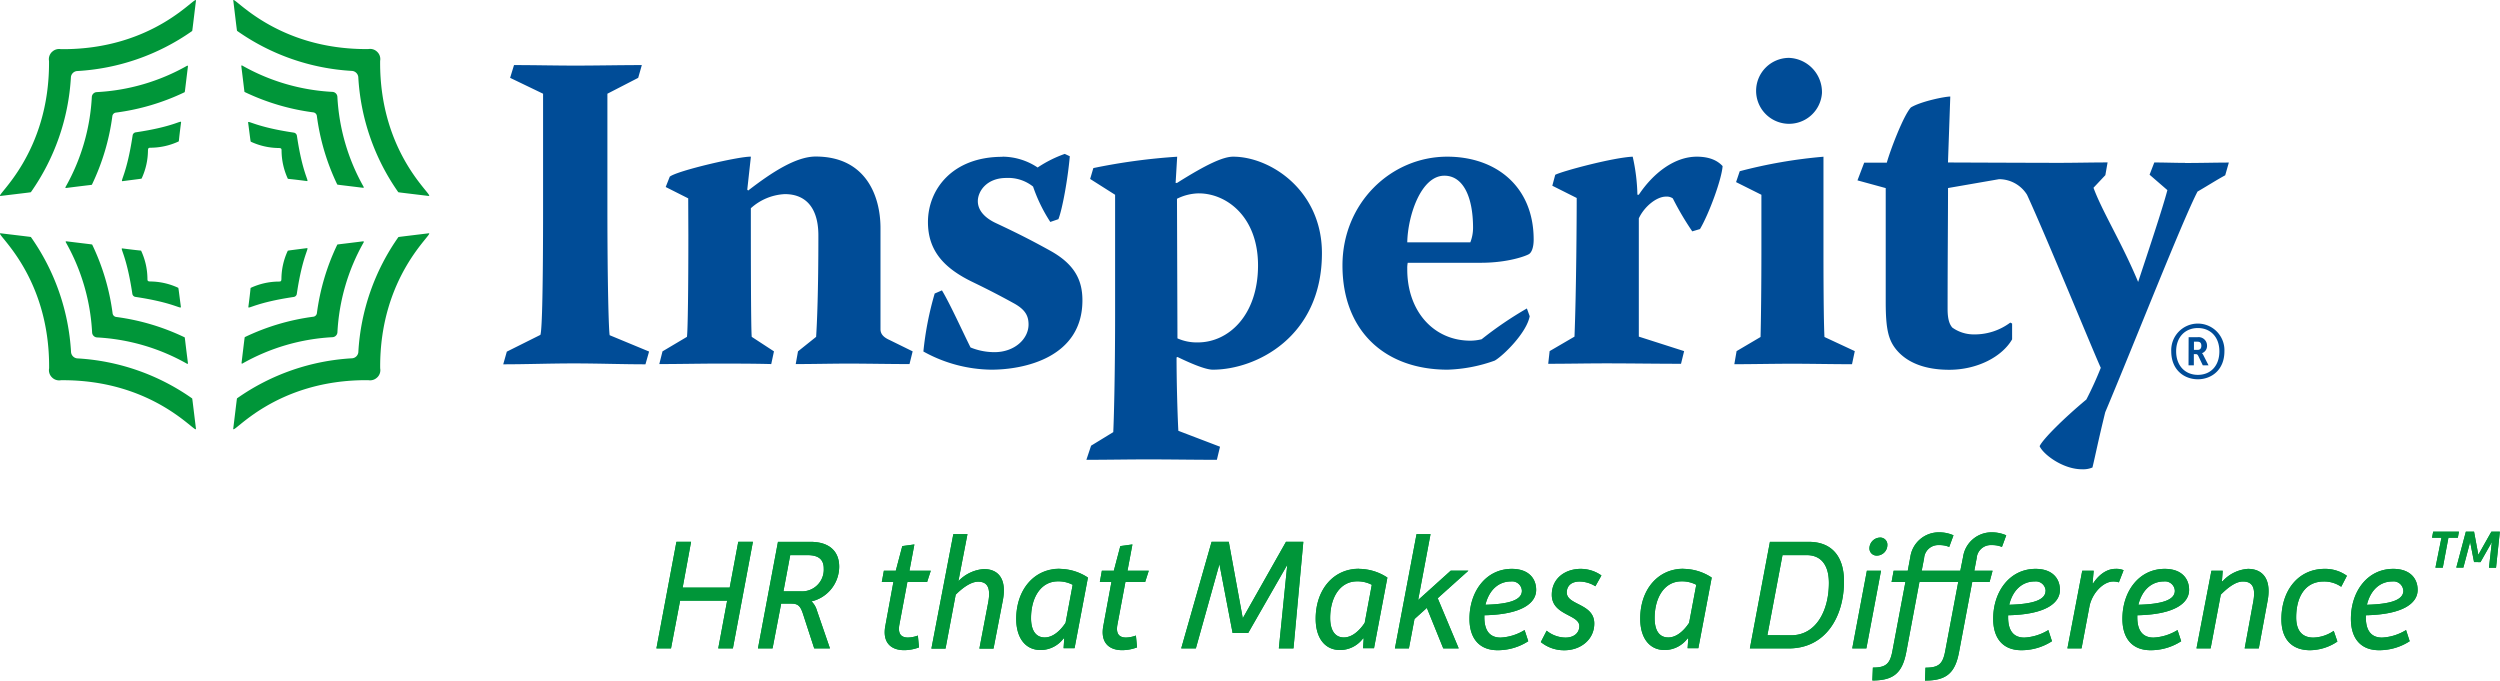
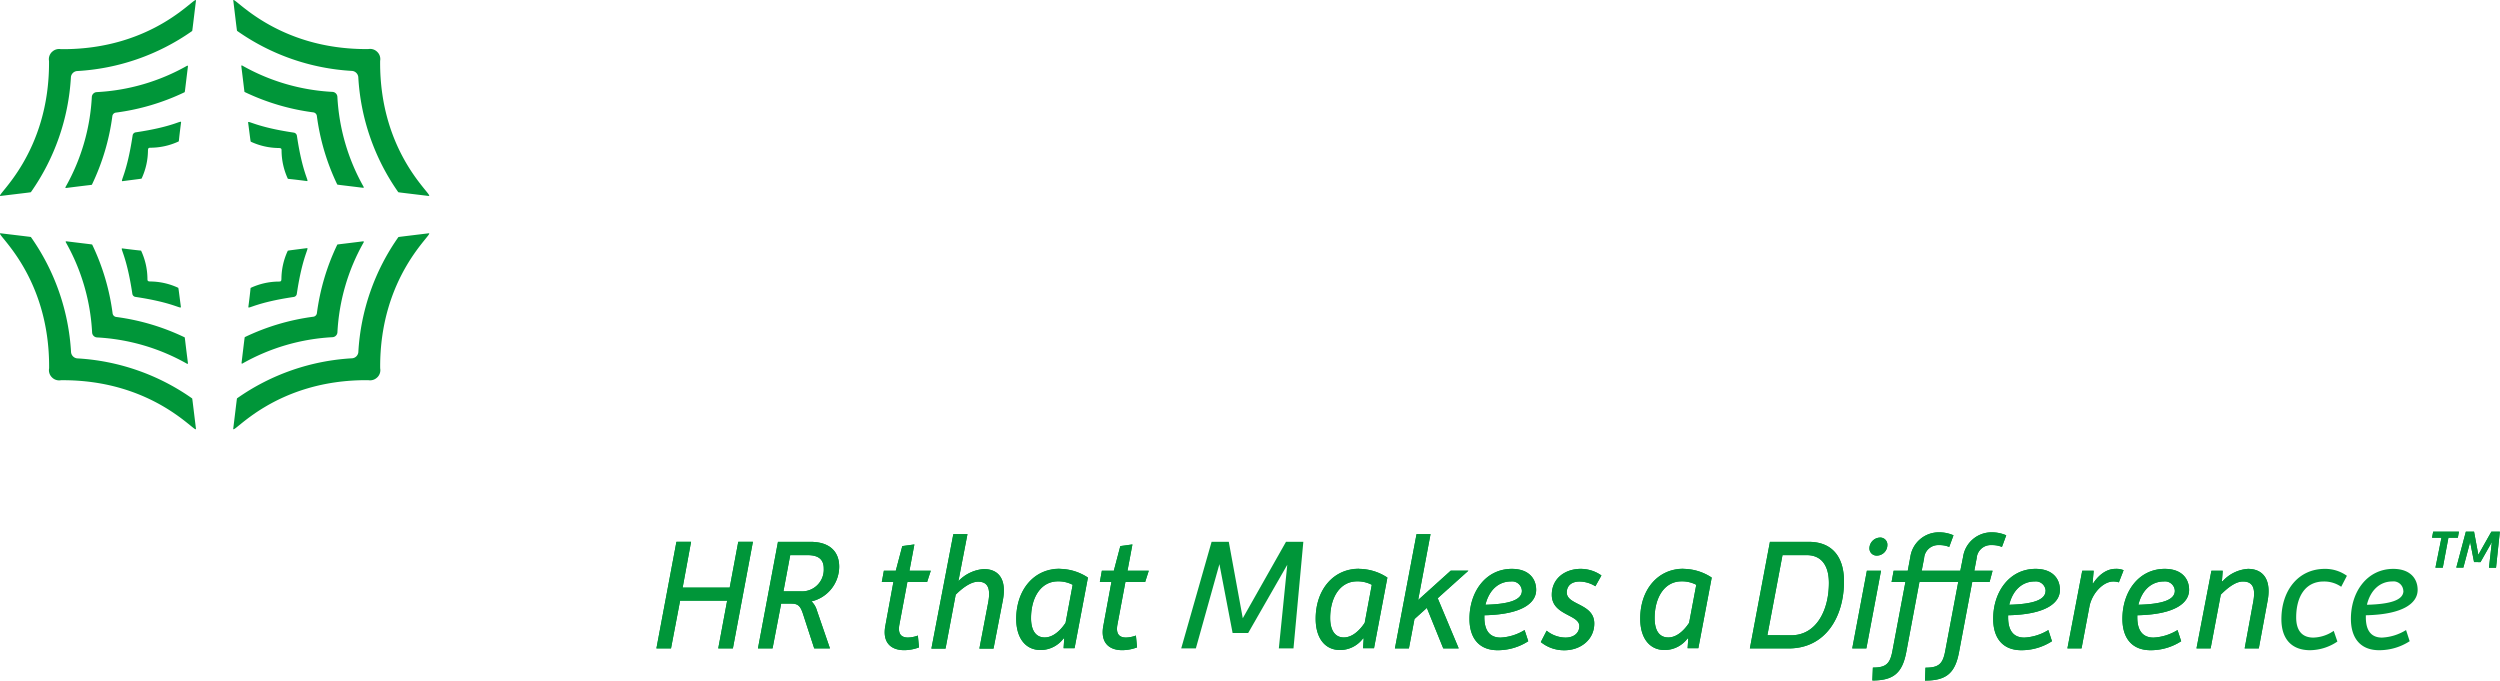
<svg xmlns="http://www.w3.org/2000/svg" id="Layer_1" data-name="Layer 1" viewBox="0 0 530.87 144.54">
  <defs>
    <style>
   .cls-2{fill:#009639}
  </style>
  </defs>
-   <path d="M239.79 247.46c4.42 0 8.67.11 13 .11 4.7 0 9.42-.11 14.14-.11l-.77 2.71-6.54 3.37v24.34c0 16.07.28 25.89.48 26.94l8.37 3.47-.77 2.71c-5 0-10.11-.19-15.2-.19s-10 .19-15 .19l.76-2.69 7.13-3.56c.38-1.06.57-10.88.57-26.85v-24.36l-7-3.37zm36.99 28.3l-4.78-2.41.86-2.19c1.55-1.27 14.82-4.35 17.23-4.25l-.77 7 .19.19c5.1-3.94 10.2-7.22 14.34-7.22 10.58 0 13.76 8.28 13.76 15.2v21.46c0 1.06.68 1.74 1.93 2.3l4.9 2.41-.67 2.7c-4.43 0-8.67-.1-13-.1-3.66 0-7.41.1-11.16.1l.48-2.7 3.85-3.08c.19-2.88.48-9.41.48-21.54 0-5.77-2.6-8.77-7.12-8.77a11.56 11.56 0 0 0-7.22 3c0 7.59 0 25.57.19 27.31l4.72 3.08-.58 2.7c-3.75-.1-7.51-.1-11.17-.1-4.23 0-8.37.1-12.6.1l.68-2.7 5.19-3.08c.19-1.24.3-10.58.3-21.54zm66.78-8.85a13.55 13.55 0 0 1 7.42 2.3 25.68 25.68 0 0 1 5.76-2.89l1.07.5c-.39 4.61-1.55 11.16-2.42 13.36l-1.72.59a33.59 33.59 0 0 1-3.66-7.51 8.44 8.44 0 0 0-5.68-1.83c-4.23 0-6.05 2.89-6.05 4.92 0 1.72 1.14 3.37 3.74 4.62 4.91 2.3 7.9 3.84 11.55 5.86 5.48 3 6.92 6.54 6.92 10.59 0 12.11-12.31 14.72-19.33 14.72a30.32 30.32 0 0 1-14.44-3.86 67.5 67.5 0 0 1 2.4-12.31l1.54-.67c1.74 2.89 4.34 8.66 6.07 12.12a13.45 13.45 0 0 0 5.09 1c4.24 0 7.23-2.8 7.23-5.87 0-1.93-.77-3.27-3.37-4.64-2.41-1.33-5.19-2.78-8.38-4.32-6-2.88-9.61-6.54-9.61-12.79 0-6.93 5.19-13.86 15.77-13.86zm36.72 5.58h.29c6.54-4.13 9.91-5.58 11.93-5.58 7.87 0 18.85 7.13 18.85 20.49 0 17.8-14 24.74-23.18 24.74-1.25 0-3.75-.88-7.5-2.7l-.19.1c0 5.19.19 11.93.38 15.58l8.85 3.38-.67 2.78c-4.82 0-9.82-.09-14.62-.09-4.33 0-8.66.09-13.09.09l1-3 4.71-2.88c.11-2.12.39-11.34.39-25.2V275l-5.3-3.36.68-2.31a128.3 128.3 0 0 1 17.8-2.41zm.39 33a10 10 0 0 0 4.33.86c6.53 0 12.78-5.77 12.78-16.36 0-10.28-6.63-15.29-12.6-15.29a10.67 10.67 0 0 0-4.61 1.15zm48.9-16.05a5.49 5.49 0 0 0-.1 1.24c-.08 9 5.59 15.3 13.39 15.3a10 10 0 0 0 2.4-.3 78.21 78.21 0 0 1 9.61-6.54l.6 1.65c-.67 3.54-5.59 8.36-7.42 9.42a32.29 32.29 0 0 1-10 1.93c-13.48 0-22.34-8.37-22.34-22.14 0-13.27 10.31-23.09 22.24-23.09 10.38 0 18.36 6.35 18.36 17.6 0 1.54-.37 2.7-1 3.09s-4.44 1.84-10.21 1.84zm13.29-4.34a8.49 8.49 0 0 0 .58-3.07c0-6.65-2.13-11.08-6.09-11.08-5 0-7.78 8.57-7.88 14.15zm18.03-14.34c1.46-.77 12.22-3.66 16.45-3.85a40.15 40.15 0 0 1 1 8.08h.3c3.07-4.61 7.59-8.08 12.31-8.08 2.61 0 4.35.77 5.48 2-.19 2.79-2.87 10.1-4.8 13.37l-1.64.49a62 62 0 0 1-4.13-7 2.25 2.25 0 0 0-1.45-.38c-2 0-4.61 2.11-5.77 4.62v25.11l9.62 3.08-.66 2.69c-5.29 0-10.6-.09-15.89-.09-4.14 0-8.17.09-12.31.09l.3-2.69 5.28-3.08c.39-9.82.47-25.5.47-29.44l-5.18-2.6zm39.18-.76a103.86 103.86 0 0 1 17.78-3.08v20c0 10.8.1 16.18.21 18.28l6.44 3-.59 2.78c-4.5 0-8.27-.1-12.77-.1-4.06 0-8.4.1-12.22.1l.48-2.78 5.09-3c.09-3.37.18-10.86.18-18.47V275l-5.38-2.69zm94.58-1.77c-2.13 0-4.33-.09-6.55-.09l-1 2.6 3.78 3.27c-1 3.86-4.13 13.2-6.21 19.5-3.43-8.26-7.62-14.93-9.48-20l2.52-2.68.47-2.7c-3.47 0-6.92.09-10.38.09-4.15 0-23.51-.08-23.51-.08l.49-14c-1.25 0-6.35 1.07-8.37 2.32-1.64 1.82-4.43 9.24-5.11 11.72h-4.8l-1.43 3.76 6 1.64v24.16c0 5.75.57 8 2.13 10 2.28 2.87 6.14 4.42 11.35 4.42 6 0 11.24-2.79 13.36-6.46v-3.36l-.39-.2a12.63 12.63 0 0 1-7.79 2.51 7.82 7.82 0 0 1-4.52-1.45c-.49-.57-1-1.53-1-3.93 0-10.79.09-19.44.09-25.7l10.83-1.88a7 7 0 0 1 5.94 3.3c4 8.65 14.52 34.36 15.67 36.75a72.69 72.69 0 0 1-3.07 6.74c-4.52 3.75-9.24 8.38-9.92 9.91.77 1.73 4.92 4.9 9 4.9a5.06 5.06 0 0 0 2.22-.38c.67-2.79 1.16-5.39 2.71-11.73 6.24-14.82 16.44-40.81 19.6-46.86 2-1.15 3.95-2.41 5.88-3.46l.77-2.7c-2.8 0-5.87.09-9.32.09m-77.08-14.84a7 7 0 1 1-7-7.48 7.28 7.28 0 0 1 7 7.48m74.17 54.83a5.65 5.65 0 1 1 11.29 0c0 4-2.8 5.94-5.64 5.94s-5.65-1.93-5.65-5.94m10.22 0c0-3.05-1.91-4.94-4.57-4.94s-4.61 1.89-4.61 4.94 1.91 5 4.61 5 4.57-1.89 4.57-5m-6.53-3h1.91a1.79 1.79 0 0 1 2 1.8 1.63 1.63 0 0 1-1.08 1.6 1.12 1.12 0 0 1 .29.4l1.11 2.18h-1.22l-.93-1.95c-.14-.3-.29-.43-.52-.43h-.45v2.38h-1.13zm1.89 2.7c.55 0 .81-.32.81-.87s-.22-.87-.81-.87h-.76v1.74z" transform="translate(-130.64 -233.64)" fill="#004c97">
-  </path>
  <path class="cls-2" d="M143.64 115.05h3.11l-1.79 9.72h9.99l1.82-9.72h3.11l-4.25 22.63h-3.11l1.89-10.13h-9.99l-1.93 10.13h-3.1l4.25-22.63z">
 </path>
  <path class="cls-2" d="M143.64 115.05h3.11l-1.79 9.72h9.99l1.82-9.72h3.11l-4.25 22.63h-3.11l1.89-10.13h-9.99l-1.93 10.13h-3.1l4.25-22.63z">
 </path>
  <path class="cls-2" d="M295.84 348.7h6.89c4.18 0 6.11 2.16 6.11 5.26a7.6 7.6 0 0 1-5.88 7.38 4.35 4.35 0 0 1 1.15 1.94l2.77 8.05h-3.34l-2.37-7.28c-.5-1.53-.94-2.23-2.43-2.23h-2.22l-1.83 9.51h-3.1zm4.86 10.51a4.61 4.61 0 0 0 4.86-4.84c0-1.84-1-2.85-3.44-2.85h-3.68l-1.44 7.69z" transform="translate(-130.64 -233.64)">
 </path>
  <path class="cls-2" d="M295.84 348.7h6.89c4.18 0 6.11 2.16 6.11 5.26a7.6 7.6 0 0 1-5.88 7.38 4.35 4.35 0 0 1 1.15 1.94l2.77 8.05h-3.34l-2.37-7.28c-.5-1.53-.94-2.23-2.43-2.23h-2.22l-1.83 9.51h-3.1zm4.86 10.51a4.61 4.61 0 0 0 4.86-4.84c0-1.84-1-2.85-3.44-2.85h-3.68l-1.44 7.69zm19.65-1.98h-2.46l.44-2.4h2.53l1.38-5.23 2.57-.35-1.05 5.58h4.53l-.78 2.4h-4.19l-1.69 9c-.37 1.95.31 2.79 1.83 2.79a6.42 6.42 0 0 0 2.09-.42l.24 2.51a9 9 0 0 1-3.14.59c-2.91 0-4.69-1.71-4-5.22z" transform="translate(-130.64 -233.64)">
 </path>
  <path class="cls-2" d="M320.35 357.23h-2.46l.44-2.4h2.53l1.38-5.23 2.57-.35-1.05 5.58h4.53l-.78 2.4h-4.19l-1.69 9c-.37 1.95.31 2.79 1.83 2.79a6.42 6.42 0 0 0 2.09-.42l.24 2.51a9 9 0 0 1-3.14.59c-2.91 0-4.69-1.71-4-5.22zm12.73-10.17h3l-1.93 10a8.29 8.29 0 0 1 5.41-2.58c3 0 4.89 2 4.05 6.55l-2 10.34h-3l1.89-9.89c.54-3-.17-4.32-2.16-4.32-1.62 0-3.48 1.47-4.76 2.76l-2.16 11.45h-3z" transform="translate(-130.64 -233.64)">
 </path>
  <path class="cls-2" d="M333.08 347.06h3l-1.93 10a8.29 8.29 0 0 1 5.41-2.58c3 0 4.89 2 4.05 6.55l-2 10.34h-3l1.89-9.89c.54-3-.17-4.32-2.16-4.32-1.62 0-3.48 1.47-4.76 2.76l-2.16 11.45h-3zm22.58 7.38a11 11 0 0 1 6 1.85l-2.84 15h-2.33l.14-2.09h-.14a6.13 6.13 0 0 1-4.86 2.47c-3.37 0-5.2-2.72-5.2-6.62 0-6.19 3.75-10.65 9.19-10.65m-3.14 14.6c1.69 0 3.24-1.32 4.43-3.1l1.51-8.08a6.46 6.46 0 0 0-3.13-.73c-3.62 0-5.71 3.42-5.71 7.8 0 2.65 1.05 4.11 2.9 4.11" transform="translate(-130.64 -233.64)">
 </path>
  <path class="cls-2" d="M355.66 354.44a11 11 0 0 1 6 1.85l-2.84 15h-2.33l.14-2.09h-.14a6.13 6.13 0 0 1-4.86 2.47c-3.37 0-5.2-2.72-5.2-6.62.04-6.15 3.79-10.61 9.23-10.61zM352.48 369c1.69 0 3.24-1.32 4.43-3.1l1.51-8.08a6.46 6.46 0 0 0-3.13-.73c-3.62 0-5.71 3.42-5.71 7.8 0 2.68 1.05 4.11 2.9 4.11zm14.17-11.77h-2.46l.43-2.4h2.54l1.38-5.23 2.57-.35-1.05 5.58h4.52l-.77 2.4h-4.19l-1.69 9c-.37 1.95.31 2.79 1.83 2.79a6.42 6.42 0 0 0 2.09-.42l.24 2.51a9.05 9.05 0 0 1-3.15.59c-2.9 0-4.69-1.71-4-5.22z" transform="translate(-130.64 -233.64)">
 </path>
  <path class="cls-2" d="M366.65 357.23h-2.46l.43-2.4h2.54l1.38-5.23 2.57-.35-1.05 5.58h4.52l-.77 2.4h-4.19l-1.69 9c-.37 1.95.31 2.79 1.83 2.79a6.42 6.42 0 0 0 2.09-.42l.24 2.51a9.05 9.05 0 0 1-3.15.59c-2.9 0-4.69-1.71-4-5.22z" transform="translate(-130.64 -233.64)">
-  </path>
-   <path class="cls-2" d="M257.28 115.05h3.65l2.97 16.23 9.18-16.23h3.68l-2.09 22.63h-3.11l1.79-17.75-8.3 14.48h-3.31l-2.8-14.62-5 17.89h-3.11l6.45-22.63z">
 </path>
  <path class="cls-2" d="M257.28 115.05h3.65l2.97 16.23 9.18-16.23h3.68l-2.09 22.63h-3.11l1.79-17.75-8.3 14.48h-3.31l-2.8-14.62-5 17.89h-3.11l6.45-22.63z">
 </path>
  <path class="cls-2" d="M419.2 354.44a11 11 0 0 1 6.05 1.85l-2.84 15h-2.33l.14-2.09h-.14a6.13 6.13 0 0 1-4.86 2.47c-3.37 0-5.2-2.72-5.2-6.62 0-6.19 3.75-10.65 9.18-10.65M416 369c1.69 0 3.24-1.32 4.43-3.1l1.51-8.08a6.48 6.48 0 0 0-3.14-.73c-3.61 0-5.7 3.42-5.7 7.8 0 2.65 1.05 4.11 2.9 4.11" transform="translate(-130.64 -233.64)">
 </path>
  <path class="cls-2" d="M419.2 354.44a11 11 0 0 1 6.05 1.85l-2.84 15h-2.33l.14-2.09h-.14a6.13 6.13 0 0 1-4.86 2.47c-3.37 0-5.2-2.72-5.2-6.62-.02-6.15 3.75-10.61 9.18-10.61zM416 369c1.69 0 3.24-1.32 4.43-3.1l1.51-8.08a6.48 6.48 0 0 0-3.14-.73c-3.61 0-5.7 3.42-5.7 7.8.03 2.68 1.08 4.11 2.9 4.11z" transform="translate(-130.64 -233.64)">
 </path>
  <path class="cls-2" d="M300.8 113.42h2.97l-2.63 13.99 6.92-6.23h3.75l-6.52 5.85 4.46 10.65h-3.28l-3.48-8.6-2.63 2.37-1.18 6.23h-2.97l4.59-24.26z">
 </path>
  <path class="cls-2" d="M300.8 113.42h2.97l-2.63 13.99 6.92-6.23h3.75l-6.52 5.85 4.46 10.65h-3.28l-3.48-8.6-2.63 2.37-1.18 6.23h-2.97l4.59-24.26z">
 </path>
  <path class="cls-2" d="M451.68 354.44c3.51 0 5.16 2 5.16 4.46 0 2.75-2.93 5.22-11 5.39v.42c0 3.13 1.39 4.32 3.45 4.32a10.64 10.64 0 0 0 5.09-1.6l.78 2.37a11.9 11.9 0 0 1-6.48 1.91c-4.15 0-6-2.78-6-6.65 0-5.81 3.51-10.62 9-10.62m2.13 4.67a2.08 2.08 0 0 0-2.33-2c-2.64 0-4.66 1.85-5.41 4.95 5-.14 7.74-1 7.74-3" transform="translate(-130.64 -233.64)">
 </path>
  <path class="cls-2" d="M451.68 354.44c3.51 0 5.16 2 5.16 4.46 0 2.75-2.93 5.22-11 5.39v.42c0 3.13 1.39 4.32 3.45 4.32a10.64 10.64 0 0 0 5.09-1.6l.78 2.37a11.9 11.9 0 0 1-6.48 1.91c-4.15 0-6-2.78-6-6.65-.02-5.81 3.49-10.62 9-10.62zm2.13 4.67a2.08 2.08 0 0 0-2.33-2c-2.64 0-4.66 1.85-5.41 4.95 5.03-.13 7.74-1 7.74-2.95zm5.26 8.46a6.43 6.43 0 0 0 4 1.46c1.82 0 2.94-1 2.94-2.44 0-2.5-5.85-2.26-5.85-6.65 0-3.51 2.87-5.5 6.15-5.5a7.6 7.6 0 0 1 4.39 1.4l-1.29 2.29a6.35 6.35 0 0 0-3.34-1c-1.79 0-2.73.94-2.73 2.33 0 2.72 5.84 2.3 5.84 6.58 0 3.42-2.91 5.68-6.35 5.68a7.81 7.81 0 0 1-5-1.74z" transform="translate(-130.64 -233.64)">
 </path>
  <path class="cls-2" d="M459.07 367.57a6.43 6.43 0 0 0 4 1.46c1.82 0 2.94-1 2.94-2.44 0-2.5-5.85-2.26-5.85-6.65 0-3.51 2.87-5.5 6.15-5.5a7.6 7.6 0 0 1 4.39 1.4l-1.29 2.29a6.35 6.35 0 0 0-3.34-1c-1.79 0-2.73.94-2.73 2.33 0 2.72 5.84 2.3 5.84 6.58 0 3.42-2.91 5.68-6.35 5.68a7.81 7.81 0 0 1-5-1.74zm29-13.13a11 11 0 0 1 6.05 1.85l-2.84 15H489l.14-2.09H489a6.13 6.13 0 0 1-4.86 2.47c-3.37 0-5.2-2.72-5.2-6.62 0-6.19 3.75-10.65 9.18-10.65M484.9 369c1.69 0 3.24-1.32 4.42-3.1l1.52-8.08a6.48 6.48 0 0 0-3.14-.73c-3.61 0-5.7 3.42-5.7 7.8 0 2.65 1 4.11 2.9 4.11" transform="translate(-130.64 -233.64)">
 </path>
  <path class="cls-2" d="M488.07 354.44a11 11 0 0 1 6.05 1.85l-2.84 15H489l.14-2.09H489a6.13 6.13 0 0 1-4.86 2.47c-3.37 0-5.2-2.72-5.2-6.62-.05-6.15 3.7-10.61 9.13-10.61zM484.9 369c1.69 0 3.24-1.32 4.42-3.1l1.52-8.08a6.48 6.48 0 0 0-3.14-.73c-3.61 0-5.7 3.42-5.7 7.8 0 2.68 1 4.11 2.9 4.11zm21.58-20.3h8.23c5.17 0 7.5 3.41 7.5 8.39 0 7.45-3.85 14.24-11.75 14.24h-8.24zm4.52 19.84c5.33 0 8-5.29 8-11.11 0-3.61-1.52-5.91-4.72-5.91h-5.13l-3.21 17z" transform="translate(-130.64 -233.64)">
 </path>
  <path class="cls-2" d="M506.48 348.7h8.23c5.17 0 7.5 3.41 7.5 8.39 0 7.45-3.85 14.24-11.75 14.24h-8.24zm4.52 19.84c5.33 0 8-5.29 8-11.11 0-3.61-1.52-5.91-4.72-5.91h-5.13l-3.21 17zm16.07-13.71h3l-3.11 16.5h-3zm.54-4.81a2.33 2.33 0 0 1 2.29-2.23 1.51 1.51 0 0 1 1.52 1.6 2.26 2.26 0 0 1-2.23 2.23 1.53 1.53 0 0 1-1.58-1.6" transform="translate(-130.64 -233.64)">
 </path>
  <path class="cls-2" d="M527.07 354.83h3l-3.11 16.5h-3zm.54-4.81a2.33 2.33 0 0 1 2.29-2.23 1.51 1.51 0 0 1 1.52 1.6 2.26 2.26 0 0 1-2.23 2.23 1.53 1.53 0 0 1-1.58-1.62zm7.64 7.21h-2.94l.44-2.4h3l.54-2.9a6.11 6.11 0 0 1 6-5.25 7.57 7.57 0 0 1 3.17.63l-.91 2.47a5.35 5.35 0 0 0-2.19-.39 3 3 0 0 0-3.14 2.79l-.51 2.65h8.2l.58-2.9a6.11 6.11 0 0 1 6-5.25 7.77 7.77 0 0 1 3.17.63l-.91 2.47a5.47 5.47 0 0 0-2.2-.39 3 3 0 0 0-3.17 2.79l-.5 2.65h3.88l-.64 2.4h-3.68l-2.81 14.93c-.84 4.42-2.69 6-7.22 6l.1-2.74c2.84 0 3.68-.81 4.19-3.52l2.77-14.69h-8.24l-2.8 14.93c-.85 4.42-2.7 6-7.2 6l.11-2.74c2.8 0 3.64-.81 4.15-3.52z" transform="translate(-130.64 -233.64)">
 </path>
  <path class="cls-2" d="M535.25 357.23h-2.94l.44-2.4h3l.54-2.9a6.11 6.11 0 0 1 6-5.25 7.57 7.57 0 0 1 3.17.63l-.91 2.47a5.35 5.35 0 0 0-2.19-.39 3 3 0 0 0-3.14 2.79l-.51 2.65h8.2l.58-2.9a6.11 6.11 0 0 1 6-5.25 7.77 7.77 0 0 1 3.17.63l-.91 2.47a5.47 5.47 0 0 0-2.2-.39 3 3 0 0 0-3.17 2.79l-.5 2.65h3.88l-.64 2.4h-3.68l-2.81 14.93c-.84 4.42-2.69 6-7.22 6l.1-2.74c2.84 0 3.68-.81 4.19-3.52l2.77-14.69h-8.24l-2.8 14.93c-.85 4.42-2.7 6-7.2 6l.11-2.74c2.8 0 3.64-.81 4.15-3.52zm27.65-2.79c3.51 0 5.16 2 5.16 4.46 0 2.75-2.93 5.22-11 5.39v.42c0 3.13 1.38 4.32 3.44 4.32a10.67 10.67 0 0 0 5.1-1.6l.77 2.37a11.9 11.9 0 0 1-6.48 1.91c-4.15 0-6-2.78-6-6.65 0-5.81 3.52-10.62 9-10.62m2.13 4.67a2.08 2.08 0 0 0-2.33-2c-2.64 0-4.66 1.85-5.4 4.95 5-.14 7.73-1 7.73-3" transform="translate(-130.64 -233.64)">
 </path>
  <path class="cls-2" d="M562.9 354.44c3.51 0 5.16 2 5.16 4.46 0 2.75-2.93 5.22-11 5.39v.42c0 3.13 1.38 4.32 3.44 4.32a10.67 10.67 0 0 0 5.1-1.6l.77 2.37a11.9 11.9 0 0 1-6.48 1.91c-4.15 0-6-2.78-6-6.65-.01-5.81 3.51-10.62 9.01-10.62zm2.13 4.67a2.08 2.08 0 0 0-2.33-2c-2.64 0-4.66 1.85-5.4 4.95 5.03-.13 7.7-1 7.7-2.95zm7.77-4.28h2.43l-.24 2.68h.14c1-1.57 2.7-3.07 4.69-3.07a4 4 0 0 1 1.76.28l-1 2.58a3.9 3.9 0 0 0-1.21-.18c-2 0-4.33 2.26-5 5.09l-1.72 9.12h-3z" transform="translate(-130.64 -233.64)">
 </path>
  <path class="cls-2" d="M572.8 354.83h2.43l-.24 2.68h.14c1-1.57 2.7-3.07 4.69-3.07a4 4 0 0 1 1.76.28l-1 2.58a3.9 3.9 0 0 0-1.21-.18c-2 0-4.33 2.26-5 5.09l-1.72 9.12h-3zm17.53-.39c3.51 0 5.16 2 5.16 4.46 0 2.75-2.94 5.22-11 5.39v.42c0 3.13 1.39 4.32 3.45 4.32a10.64 10.64 0 0 0 5.09-1.6l.78 2.37a11.9 11.9 0 0 1-6.48 1.91c-4.15 0-6-2.78-6-6.65 0-5.81 3.51-10.62 9-10.62m2.13 4.67a2.08 2.08 0 0 0-2.33-2c-2.64 0-4.66 1.85-5.41 4.95 5-.14 7.74-1 7.74-3" transform="translate(-130.64 -233.64)">
 </path>
  <path class="cls-2" d="M590.33 354.44c3.51 0 5.16 2 5.16 4.46 0 2.75-2.94 5.22-11 5.39v.42c0 3.13 1.39 4.32 3.45 4.32a10.64 10.64 0 0 0 5.09-1.6l.78 2.37a11.9 11.9 0 0 1-6.48 1.91c-4.15 0-6-2.78-6-6.65-.02-5.81 3.49-10.62 9-10.62zm2.13 4.67a2.08 2.08 0 0 0-2.33-2c-2.64 0-4.66 1.85-5.41 4.95 5.04-.13 7.74-1 7.74-2.95zm7.77-4.28h2.4l-.17 2.26h.13a8 8 0 0 1 5.4-2.65c3.14 0 5 2.19 4.19 6.68l-1.89 10.21h-3l1.82-9.89c.54-2.93-.1-4.32-2.19-4.32-1.59 0-3.31 1.39-4.7 2.79l-2.16 11.42h-3z" transform="translate(-130.64 -233.64)">
 </path>
  <path class="cls-2" d="M600.23 354.83h2.4l-.17 2.26h.13a8 8 0 0 1 5.4-2.65c3.14 0 5 2.19 4.19 6.68l-1.89 10.21h-3l1.82-9.89c.54-2.93-.1-4.32-2.19-4.32-1.59 0-3.31 1.39-4.7 2.79l-2.16 11.42h-3zm24.08-.39a7.89 7.89 0 0 1 4.69 1.47l-1.21 2.33a6.35 6.35 0 0 0-3.71-1.12c-4 0-5.85 3.34-5.85 7.63 0 2.71 1.19 4.28 3.65 4.28a7.93 7.93 0 0 0 4.32-1.43l.78 2.27a10.56 10.56 0 0 1-5.78 1.84c-4.08 0-6.11-2.54-6.11-6.58 0-6.09 3.58-10.69 9.22-10.69" transform="translate(-130.64 -233.64)">
 </path>
-   <path class="cls-2" d="M624.31 354.44a7.89 7.89 0 0 1 4.69 1.47l-1.21 2.33a6.35 6.35 0 0 0-3.71-1.12c-4 0-5.85 3.34-5.85 7.63 0 2.71 1.19 4.28 3.65 4.28a7.93 7.93 0 0 0 4.32-1.43l.78 2.27a10.56 10.56 0 0 1-5.78 1.84c-4.08 0-6.11-2.54-6.11-6.58 0-6.13 3.58-10.69 9.22-10.69zm14.54 0c3.51 0 5.17 2 5.17 4.46 0 2.75-2.94 5.22-11 5.39v.42c0 3.13 1.38 4.32 3.44 4.32a10.64 10.64 0 0 0 5.1-1.6l.77 2.37a11.9 11.9 0 0 1-6.48 1.91c-4.15 0-6-2.78-6-6.65 0-5.81 3.51-10.62 9-10.62m2.13 4.67a2.08 2.08 0 0 0-2.33-2c-2.63 0-4.66 1.85-5.4 4.95 5-.14 7.73-1 7.73-3" transform="translate(-130.64 -233.64)">
-  </path>
  <path class="cls-2" d="M638.85 354.44c3.51 0 5.17 2 5.17 4.46 0 2.75-2.94 5.22-11 5.39v.42c0 3.13 1.38 4.32 3.44 4.32a10.64 10.64 0 0 0 5.1-1.6l.77 2.37a11.9 11.9 0 0 1-6.48 1.91c-4.15 0-6-2.78-6-6.65-.01-5.81 3.5-10.62 9-10.62zm2.13 4.67a2.08 2.08 0 0 0-2.33-2c-2.63 0-4.66 1.85-5.4 4.95 5.03-.13 7.75-1 7.75-2.95zm8.1-11.29h-2l.24-1.28h5.47l-.23 1.28h-2l-1.2 6.37h-1.56zm5.18-1.28H656l.91 4.91 2.77-4.91h1.8l-.81 7.65h-1.5l.61-5.45-2.41 4.26H656l-.83-4.28-1.44 5.45h-1.5z" transform="translate(-130.64 -233.64)">
 </path>
  <path class="cls-2" d="M649.08 347.82h-2l.24-1.28h5.47l-.23 1.28h-2l-1.2 6.37h-1.56zm5.18-1.28H656l.91 4.91 2.77-4.91h1.8l-.81 7.65h-1.5l.61-5.45-2.41 4.26H656l-.83-4.28-1.44 5.45h-1.5zm-512.6-101.86a2.15 2.15 0 0 0-.61 1.91c.17 19.82-11.71 28.84-10.3 28.66 6.81-.82 6.41-.76 6.46-.82A47.09 47.09 0 0 0 145.7 250a1.44 1.44 0 0 1 1.27-1.27 47 47 0 0 0 24.45-8.49c.06 0 0 .35.83-6.45.18-1.53-8.71 10.46-28.68 10.29a2.14 2.14 0 0 0-1.91.61z" transform="translate(-130.64 -233.64)">
 </path>
  <path class="cls-2" d="M154.5 258.28a48 48 0 0 1-4.33 14.55c0 .09.26 0-5.51.73a.12.12 0 0 1-.12-.18 43.44 43.44 0 0 0 5.6-19.18 1.1 1.1 0 0 1 1.05-1 43.48 43.48 0 0 0 19.18-5.6.12.12 0 0 1 .18.12c-.71 5.77-.64 5.47-.73 5.51a48 48 0 0 1-14.56 4.32.87.87 0 0 0-.76.73z" transform="translate(-130.64 -233.64)">
 </path>
  <path class="cls-2" d="M159.47 261.74c8.14-1.21 9.69-2.69 9.62-2.12-.55 4.23-.43 4-.53 4.06a14.29 14.29 0 0 1-5.95 1.33c-.44 0-.52.1-.55.55a14.33 14.33 0 0 1-1.33 5.95c0 .1.13.05-4.07.6-.57.07.92-1.56 2.14-9.69a.77.77 0 0 1 .67-.68zm51.29-17.07a2.14 2.14 0 0 0-1.92-.61c-19.81.17-28.83-11.71-28.66-10.3.82 6.8.77 6.41.83 6.45a46.88 46.88 0 0 0 24.43 8.49 1.47 1.47 0 0 1 1.28 1.28 47.05 47.05 0 0 0 8.48 24.45c.05.06-.35 0 6.45.82 1.54.19-10.46-8.7-10.29-28.67a2.11 2.11 0 0 0-.61-1.92z" transform="translate(-130.64 -233.64)">
 </path>
  <path class="cls-2" d="M197.16 257.5a48 48 0 0 1-14.56-4.32c-.08 0 0 .26-.72-5.51a.12.12 0 0 1 .18-.12 43.4 43.4 0 0 0 19.17 5.6 1.11 1.11 0 0 1 1.05 1 43.5 43.5 0 0 0 5.59 19.19.12.12 0 0 1-.12.18c-5.77-.71-5.46-.64-5.51-.73a48 48 0 0 1-4.32-14.56.88.88 0 0 0-.76-.73z" transform="translate(-130.64 -233.64)">
 </path>
  <path class="cls-2" d="M193.69 262.48c1.21 8.14 2.69 9.69 2.12 9.61-4.23-.55-4-.42-4.06-.52a14.48 14.48 0 0 1-1.32-5.95c0-.45-.1-.52-.55-.55a14.26 14.26 0 0 1-5.95-1.33c-.1-.05-.05.13-.6-4.07-.08-.58 1.55.92 9.69 2.13a.8.8 0 0 1 .67.68zm17.08 51.28a2.12 2.12 0 0 0 .6-1.91c-.16-19.82 11.72-28.84 10.3-28.67-6.8.83-6.41.77-6.45.83a47 47 0 0 0-8.49 24.44 1.45 1.45 0 0 1-1.27 1.27 47 47 0 0 0-24.46 8.49c-.06 0 0-.35-.83 6.45-.19 1.53 8.7-10.46 28.68-10.29a2.15 2.15 0 0 0 1.91-.61z" transform="translate(-130.64 -233.64)">
 </path>
  <path class="cls-2" d="M197.93 300.16a48 48 0 0 1 4.32-14.55c.05-.09-.26 0 5.52-.73a.13.13 0 0 1 .12.18 43.31 43.31 0 0 0-5.6 19.18 1.11 1.11 0 0 1-1 1 43.44 43.44 0 0 0-19.18 5.6.12.12 0 0 1-.18-.12c.7-5.77.64-5.47.73-5.51a48 48 0 0 1 14.56-4.32.88.88 0 0 0 .71-.73z" transform="translate(-130.64 -233.64)">
 </path>
  <path class="cls-2" d="M193 296.7c-8.14 1.21-9.7 2.69-9.62 2.11.55-4.22.42-4 .52-4.05a14.33 14.33 0 0 1 5.95-1.33c.45 0 .53-.1.55-.55a14.33 14.33 0 0 1 1.33-5.95c.05-.1-.13-.05 4.08-.6.57-.07-.93 1.56-2.14 9.69a.77.77 0 0 1-.67.68zm-51.33 17.07a2.13 2.13 0 0 0 1.91.61c19.82-.17 28.84 11.71 28.67 10.3-.83-6.8-.77-6.41-.83-6.45a46.91 46.91 0 0 0-24.42-8.49 1.47 1.47 0 0 1-1.27-1.28 47.06 47.06 0 0 0-8.51-24.46c0-.06.35 0-6.45-.82-1.53-.19 10.46 8.7 10.3 28.67a2.13 2.13 0 0 0 .6 1.92z" transform="translate(-130.64 -233.64)">
 </path>
  <path class="cls-2" d="M155.27 300.94a48 48 0 0 1 14.55 4.32c.09 0 0-.26.73 5.51a.12.12 0 0 1-.18.12 43.44 43.44 0 0 0-19.17-5.6 1.11 1.11 0 0 1-1-1.05 43.38 43.38 0 0 0-5.6-19.18.12.12 0 0 1 .12-.18c5.77.71 5.47.64 5.51.73a48 48 0 0 1 4.32 14.56.89.89 0 0 0 .72.77z" transform="translate(-130.64 -233.64)">
 </path>
  <path class="cls-2" d="M158.74 296c-1.22-8.14-2.69-9.69-2.12-9.61 4.22.55 4 .42 4 .52a14.33 14.33 0 0 1 1.33 5.95c0 .45.1.52.55.55a14.33 14.33 0 0 1 5.95 1.33c.1.05.05-.13.6 4.07.07.58-1.56-.92-9.69-2.13a.78.78 0 0 1-.62-.68z" transform="translate(-130.64 -233.64)">
 </path>
</svg>